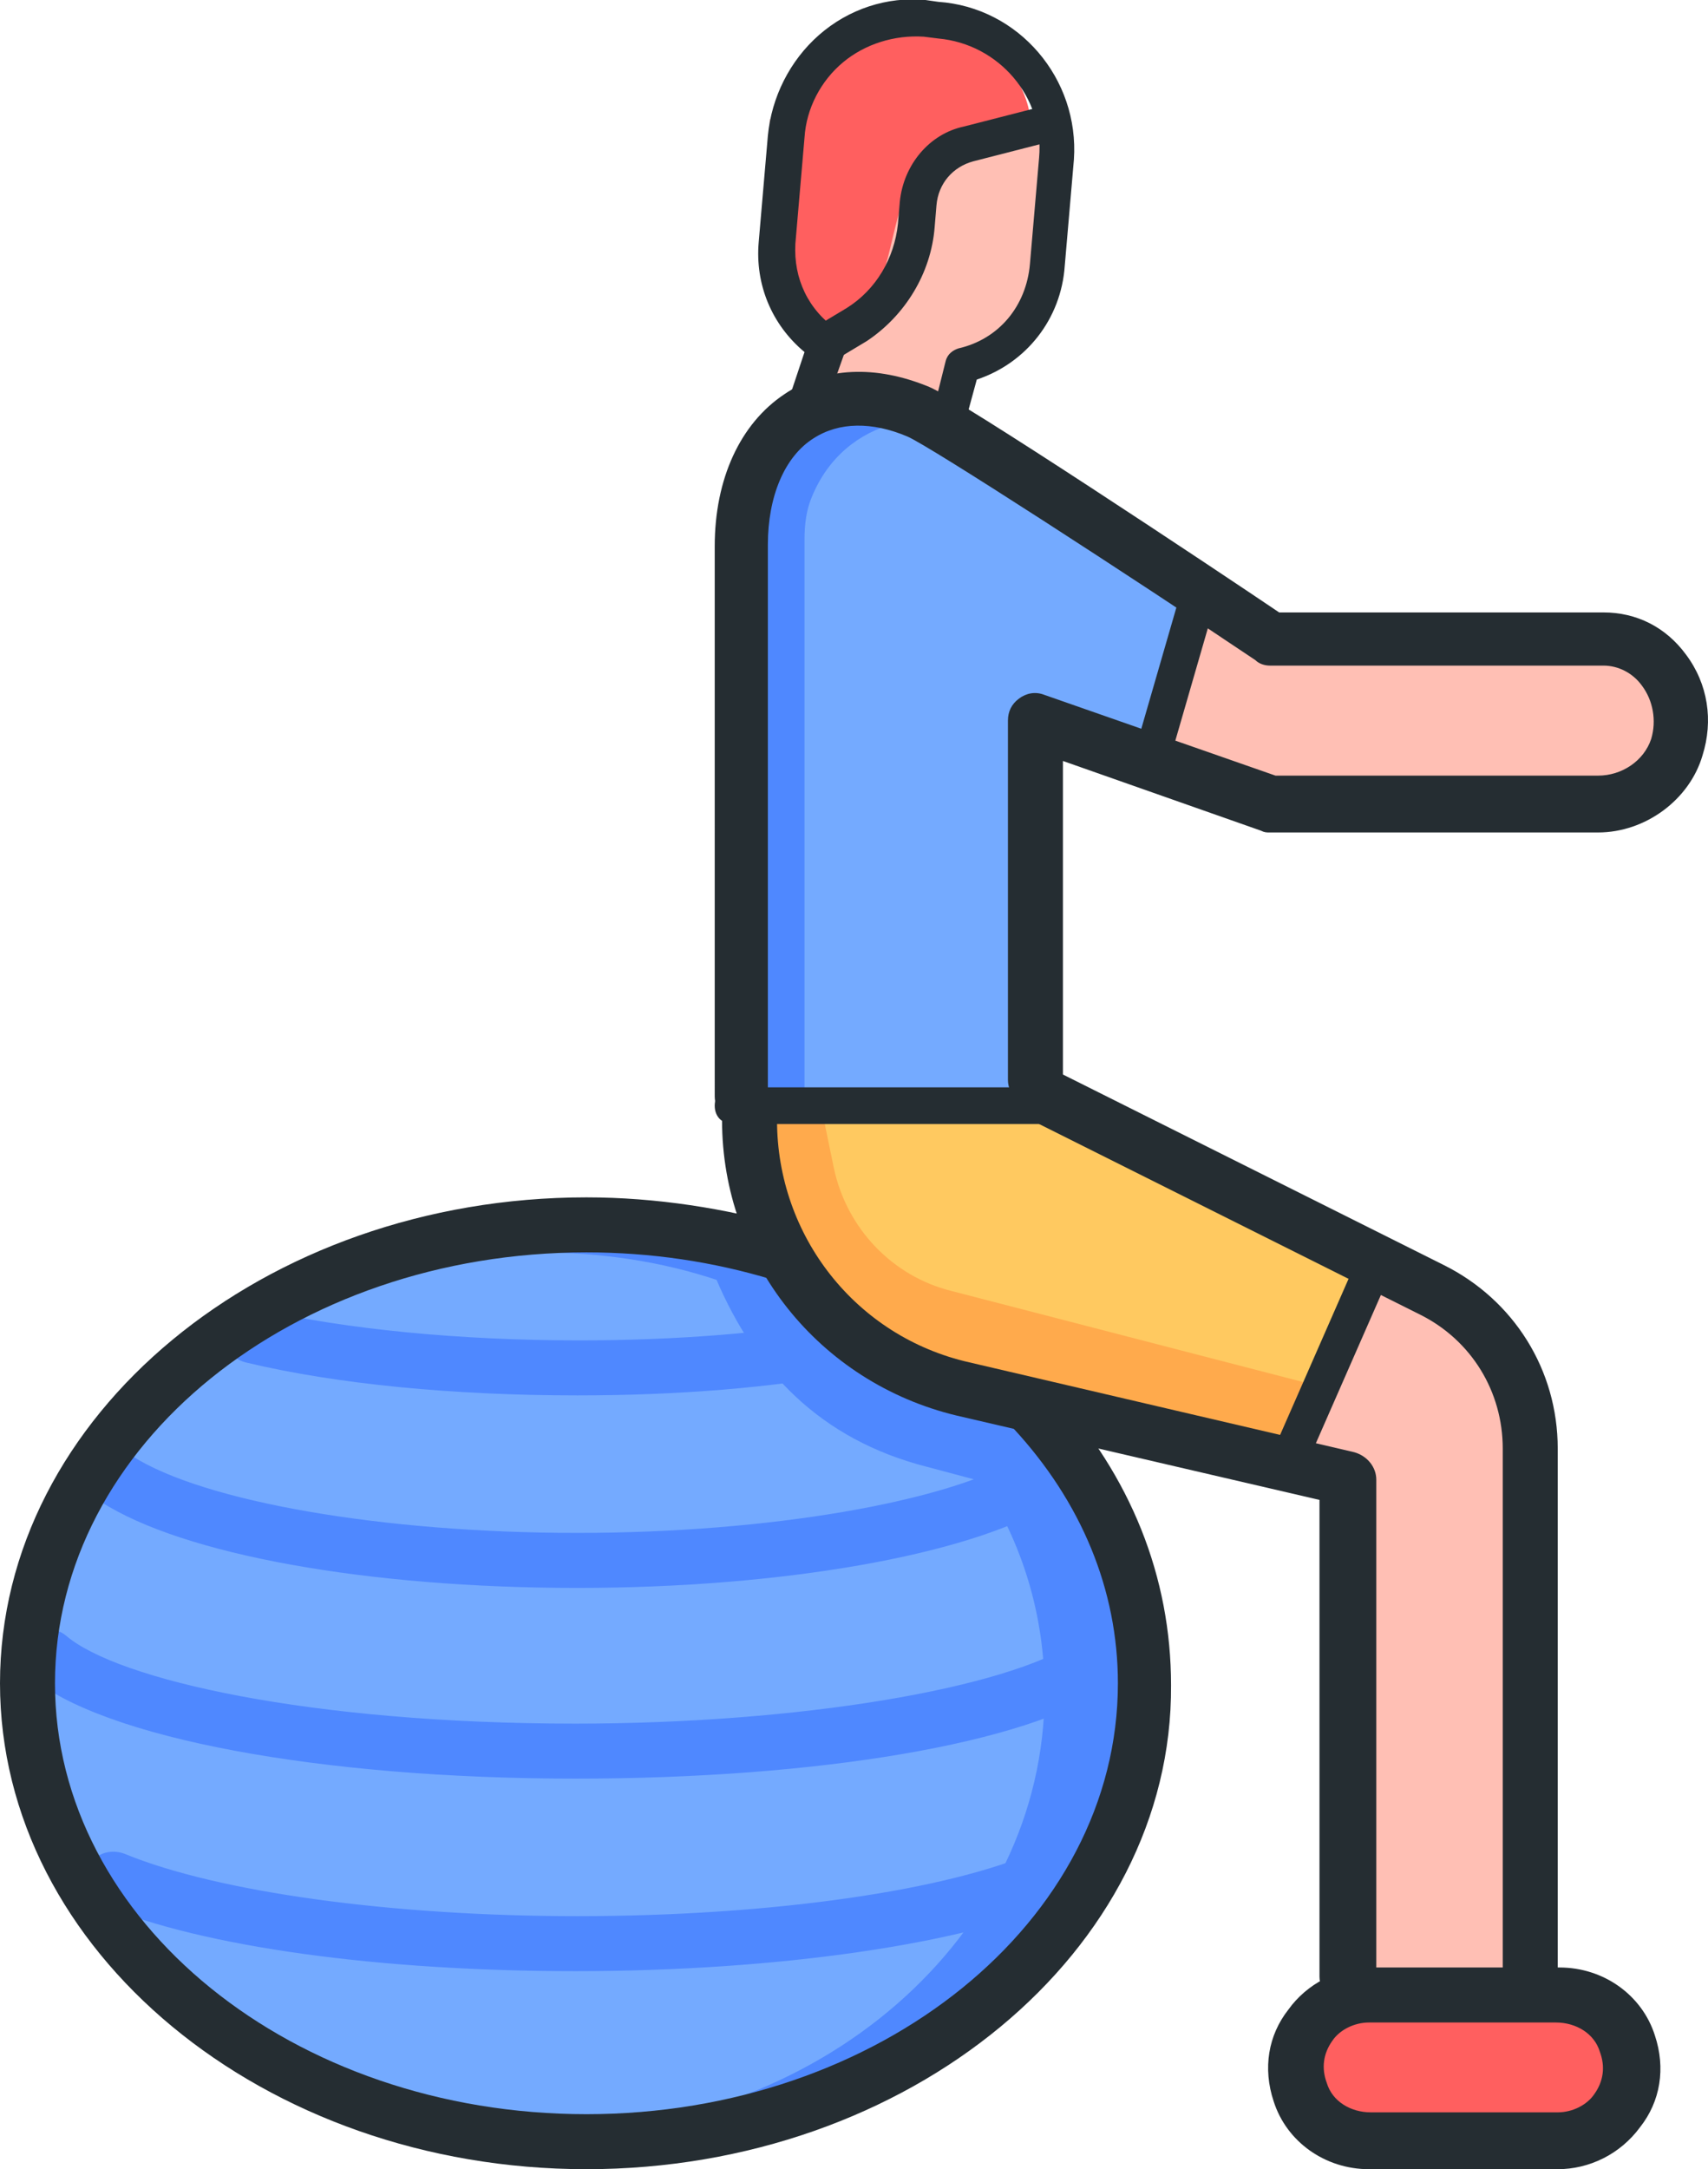
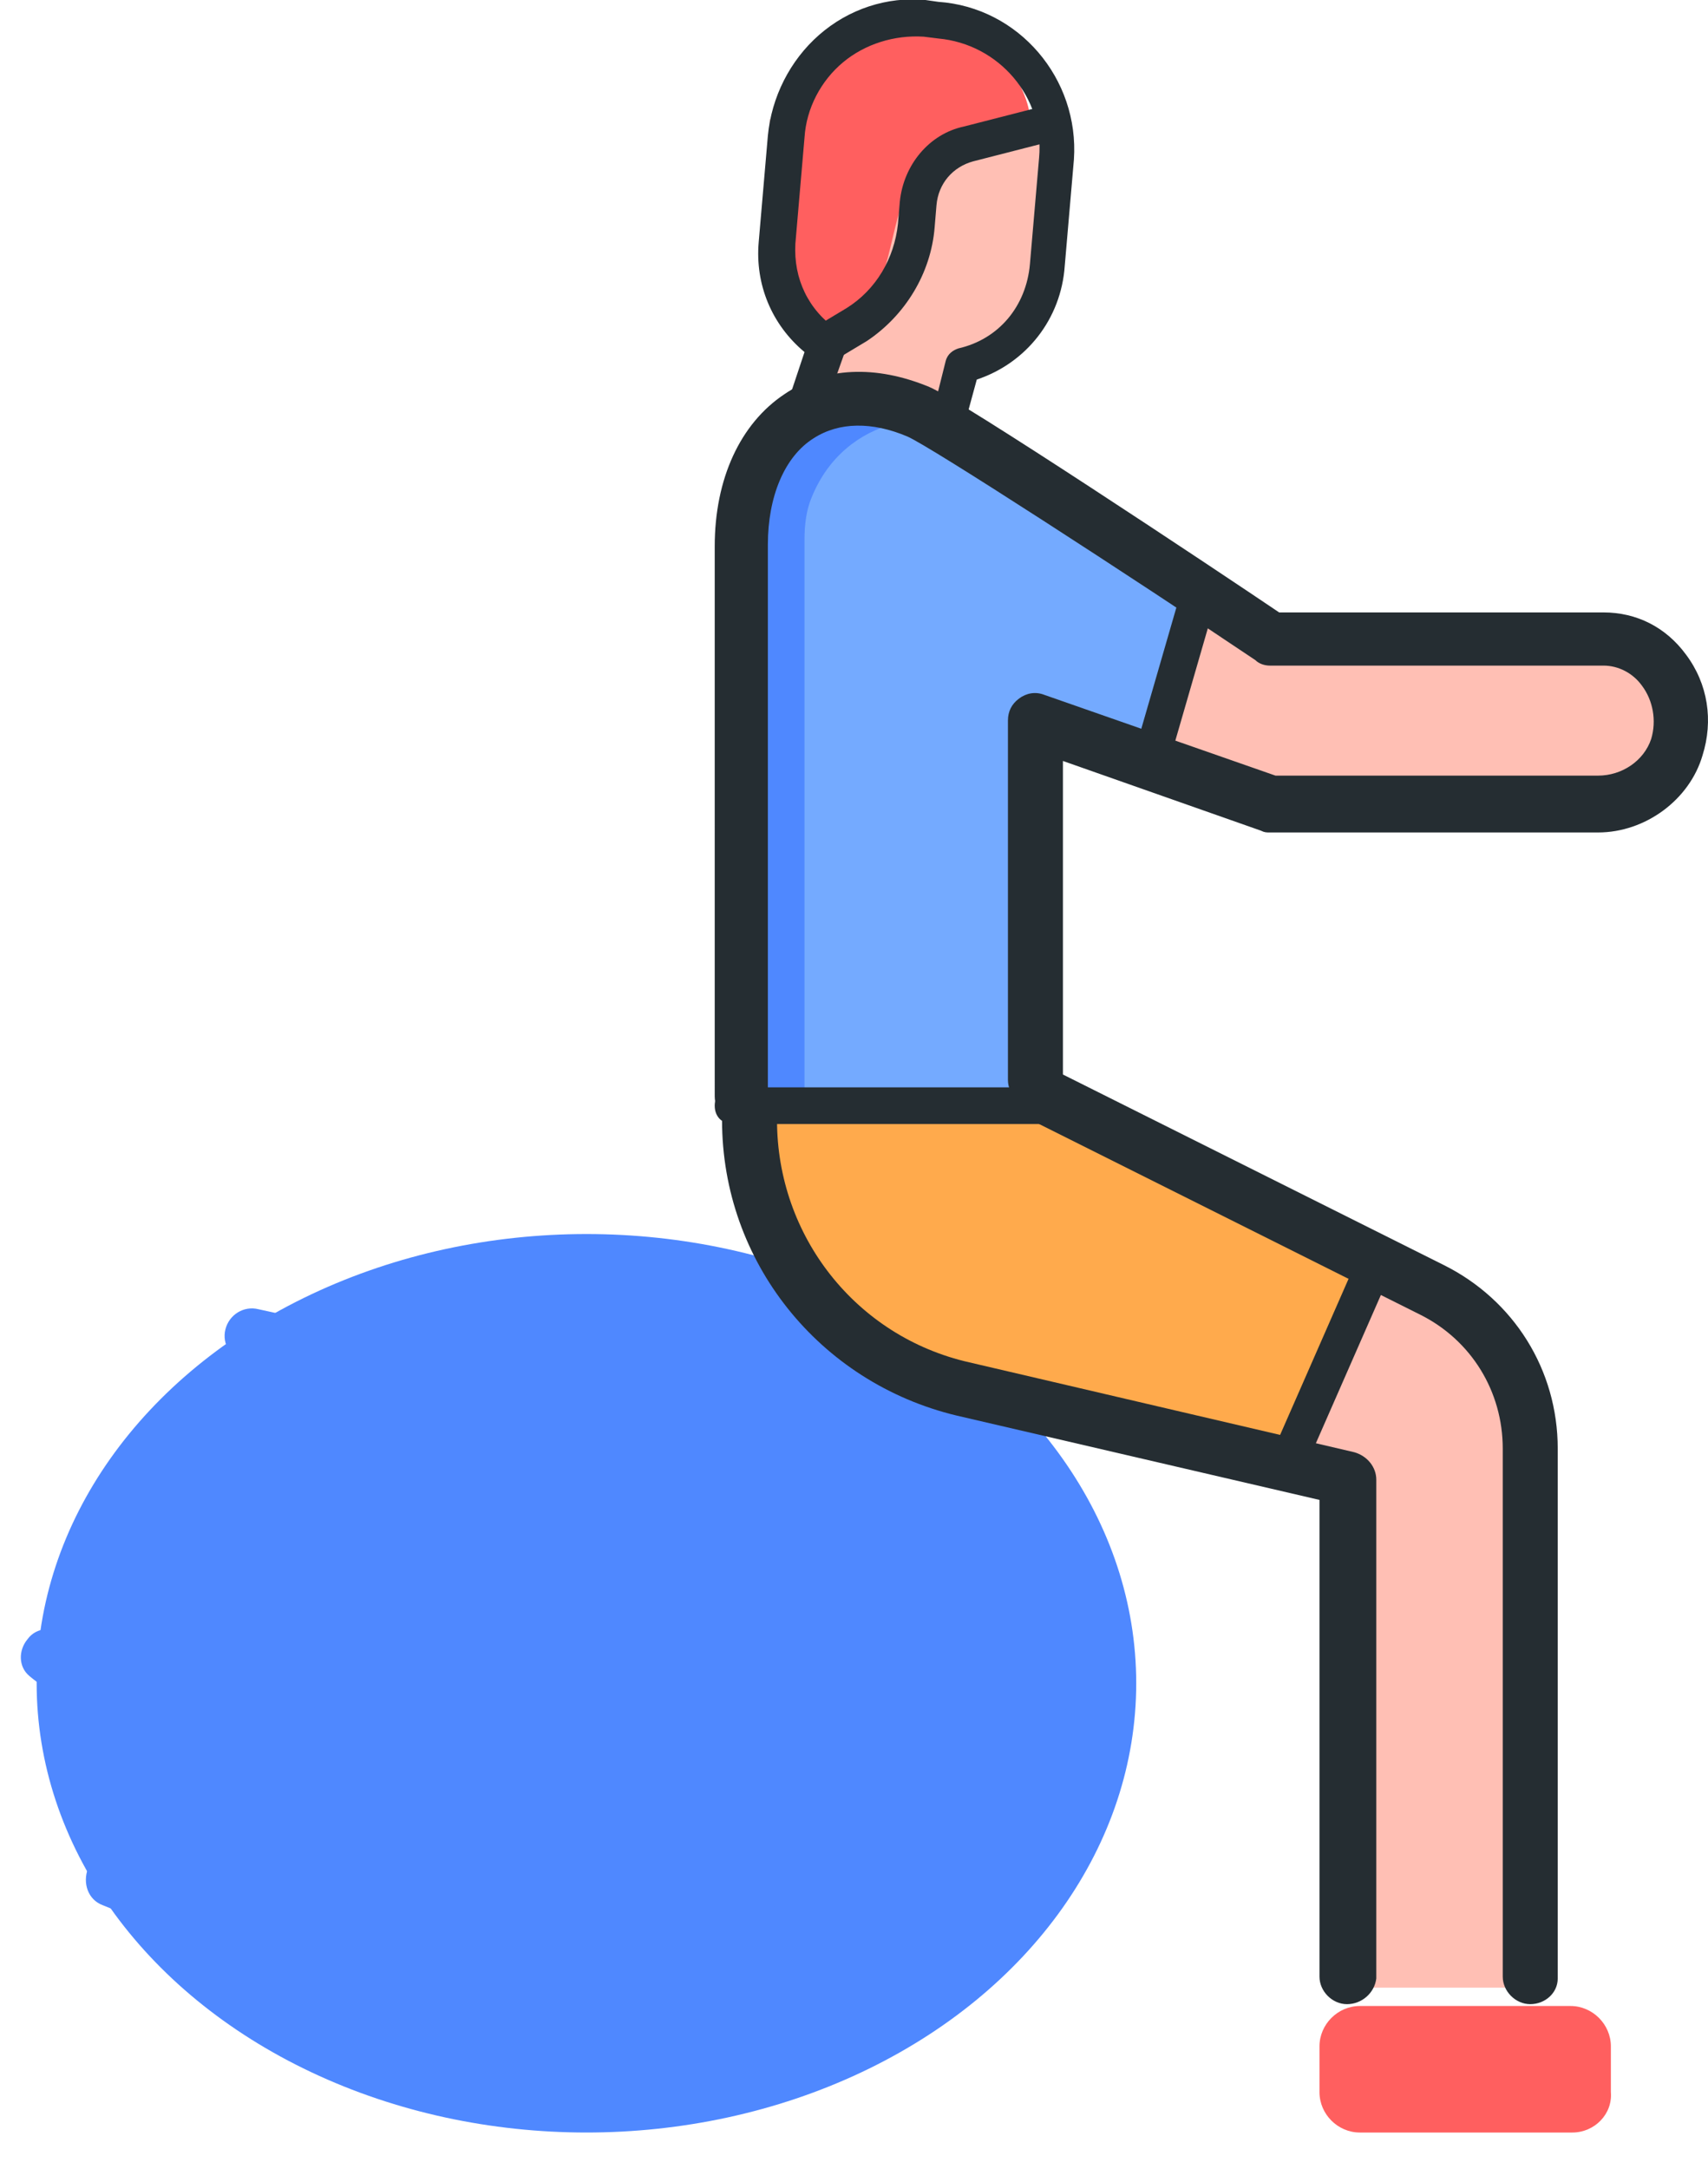
<svg xmlns="http://www.w3.org/2000/svg" version="1.1" x="0px" y="0px" viewBox="0 0 93.2 118.3" style="enable-background:new 0 0 93.2 118.3;" xml:space="preserve">
  <style type="text/css">
	.st0{fill:#FFBFB4;}
	.st1{fill:#FF5F5F;}
	.st2{fill:#4F88FF;}
	.st3{fill:#74AAFF;}
	.st4{fill:#FFAA4C;}
	.st5{fill:#FFC960;}
	.st6{fill:#252D32;}
</style>
  <g id="Color">
    <g>
      <path class="st0" d="M42,6.5l0,8.2c0,0.7,1.7,3.4,2.4,3.6l-0.7,3.8l7.3,1l0.8-3.6c2.3-0.3,4.6-2.7,4.6-5l0.5-8.2L42,6.5z" />
      <path class="st1" d="M44.5,18.4c1.1-0.7,2.7-1.4,3.3-2.5c1.1-2.2,1-5.9,3-7.3c2-1.5,5.4-2.1,5.4-2.1c0-1.6-2.1-5.2-5.1-5.2    l-2.3-0.1c-3.8,0-6.6,2.6-6.9,7.8v6C42,16.5,43.6,18.1,44.5,18.4z" />
      <ellipse class="st2" cx="32" cy="91.8" rx="30" ry="24.5" />
-       <path class="st3" d="M50.6,80c-5.9-1.5-9.4-5.3-11.5-10.2c-3-1-6.3-1.5-9.7-1.5C14.3,68.3,2,79.1,2,92.3s12.3,24,27.5,24    S57,105.6,57,92.3c0-4.2-1.2-8.1-3.4-11.5L50.6,80z" />
      <path class="st0" d="M87.4,43.3H68.2L63,41l2.1-9.1l4.1,3.4h18.1c2.4,0,4.3,2.6,3.4,5.3C90.3,42.3,88.9,43.3,87.4,43.3z" />
      <path class="st0" d="M78.1,70.8l-2.9-1.6l-4.5,10.9l3.4,1.1v27.2h9V79.2C83,75.7,81.1,72.5,78.1,70.8z" />
      <path class="st1" d="M85.8,116.3H74.2c-1.2,0-2.2-1-2.2-2.2v-2.5c0-1.2,1-2.2,2.2-2.2h11.5c1.2,0,2.2,1,2.2,2.2v2.5    C88,115.3,87,116.3,85.8,116.3z" />
      <path class="st4" d="M56.2,60.3H41v0.3c0,6.9,4.6,12.8,11.3,14.6l18.1,4.7L74.7,69L56.2,60.3z" />
-       <path class="st5" d="M44.8,60.3l0.7,3.4c0.7,3.3,3.2,5.9,6.4,6.7l19.7,5.1l3.3-6.5l-18.5-8.7H44.8z" />
      <path class="st2" d="M41,29.4v30.9h15V38.6l6.4,1.1l2.1-7.6l-14-8.3c-3.1-1.8-7.1-0.8-8.9,2.6C41.2,27.3,41,28.4,41,29.4z" />
      <path class="st3" d="M62.5,40.8l2.2-8.7l-14.2-8.3c-0.5-0.3-1.1-0.5-1.7-0.7c-1.9,0.5-3.6,1.8-4.5,4c-0.3,0.7-0.4,1.5-0.4,2.3    v30.9h12V38.6L62.5,40.8z" />
      <g>
        <path class="st2" d="M31.4,97c-13.9,0-25.8-2.2-29.8-5.6C1,90.9,1,90,1.5,89.4C2,88.7,3,88.7,3.6,89.2C6.4,91.6,16.9,94,31.4,94     c12.2,0,23.5-1.9,27.4-4.5c0.7-0.5,1.6-0.3,2.1,0.4c0.5,0.7,0.3,1.6-0.4,2.1C56,95.1,44.6,97,31.4,97z" />
      </g>
      <g>
        <path class="st2" d="M31.4,107.5c-10.6,0-20.3-1.3-25.8-3.6c-0.8-0.3-1.1-1.2-0.8-2c0.3-0.8,1.2-1.1,2-0.8     c5.1,2.1,14.6,3.4,24.7,3.4c10.6,0,20.3-1.4,25.2-3.6c0.8-0.3,1.6,0,2,0.8c0.3,0.8,0,1.6-0.8,2C52.6,106,42.5,107.5,31.4,107.5z" />
      </g>
      <g>
-         <path class="st2" d="M31.5,86.6c-11.4,0-21.5-1.8-26-4.7c-0.7-0.4-0.9-1.4-0.4-2.1c0.5-0.7,1.4-0.9,2.1-0.4     c3.9,2.5,13.7,4.2,24.3,4.2c10.5,0,20.2-1.7,24.2-4.1c0.7-0.4,1.6-0.2,2.1,0.5c0.4,0.7,0.2,1.6-0.5,2.1     C52.8,84.8,42.7,86.6,31.5,86.6z" />
-       </g>
+         </g>
      <g>
        <path class="st2" d="M31.5,76.1c-6.7,0-13.1-0.6-18.1-1.8c-0.8-0.2-1.3-1-1.1-1.8c0.2-0.8,1-1.3,1.8-1.1c4.8,1.1,11,1.7,17.5,1.7     c5.3,0,10.4-0.4,14.7-1.2c0.8-0.1,1.6,0.4,1.7,1.2c0.1,0.8-0.4,1.6-1.2,1.7C42.2,75.7,36.9,76.1,31.5,76.1z" />
      </g>
    </g>
  </g>
  <g id="Line">
    <g>
      <path class="st6" d="M45.2,19.6c-0.3,0-0.7-0.2-0.8-0.5c-0.3-0.5-0.2-1.1,0.3-1.4l1.5-0.9c1.6-1,2.6-2.7,2.8-4.6l0.1-1.2    c0.2-2,1.6-3.7,3.5-4.1l3.9-1C57,5.7,57.5,6,57.7,6.6c0.1,0.5-0.2,1.1-0.7,1.2l-3.9,1c-1.1,0.3-1.9,1.2-2,2.4l-0.1,1.2    c-0.2,2.5-1.6,4.8-3.7,6.2l-1.5,0.9C45.6,19.5,45.4,19.6,45.2,19.6z" />
    </g>
    <g>
      <path class="st6" d="M51.8,23.7c-0.1,0-0.2,0-0.2,0c-0.5-0.1-0.9-0.7-0.7-1.2l0.7-2.8c0.1-0.4,0.4-0.6,0.7-0.7    c2.2-0.5,3.7-2.3,3.9-4.6l0.5-5.8c0.3-3.3-2.2-6.2-5.5-6.5L50.4,2c-1.6-0.1-3.2,0.4-4.4,1.4c-1.2,1-2,2.5-2.1,4.1l-0.5,5.8    c-0.1,1.9,0.7,3.6,2.3,4.7c0.4,0.3,0.5,0.7,0.4,1.2l-1.1,3.1c-0.2,0.5-0.7,0.8-1.3,0.6c-0.5-0.2-0.8-0.7-0.6-1.3l0.8-2.4    c-1.8-1.5-2.7-3.7-2.5-6l0.5-5.8c0.2-2.1,1.2-4.1,2.8-5.5c1.6-1.4,3.7-2.1,5.8-1.9l0.7,0.1c4.4,0.3,7.7,4.2,7.4,8.6l-0.5,5.8    c-0.2,2.9-2.1,5.3-4.8,6.2l-0.6,2.2C52.6,23.4,52.2,23.7,51.8,23.7z" />
    </g>
    <g>
      <path class="st6" d="M57,61.3H40c-0.6,0-1-0.4-1-1s0.4-1,1-1h17c0.6,0,1,0.4,1,1S57.6,61.3,57,61.3z" />
    </g>
    <g>
      <path class="st6" d="M73.5,109.3c-0.8,0-1.5-0.7-1.5-1.5V81.8l-19.8-4.6c-7.5-1.8-12.8-8.4-12.8-16.1c0-0.8,0.7-1.5,1.5-1.5    c0.8,0,1.5,0.7,1.5,1.5c0,6.3,4.3,11.8,10.5,13.2l21,4.9c0.7,0.2,1.2,0.8,1.2,1.5v27.2C75,108.7,74.3,109.3,73.5,109.3z" />
    </g>
    <g>
      <path class="st6" d="M83.5,109.3c-0.8,0-1.5-0.7-1.5-1.5V79c0-3.1-1.7-5.9-4.5-7.3L56.7,61.3c-0.7-0.4-1-1.3-0.7-2    c0.4-0.7,1.3-1,2-0.7L78.8,69c3.8,1.9,6.2,5.7,6.2,10v28.9C85,108.7,84.3,109.3,83.5,109.3z" />
    </g>
    <g>
      <path class="st6" d="M63,41.9c-0.1,0-0.2,0-0.3,0c-0.5-0.2-0.8-0.7-0.7-1.2l2.2-7.6c0.2-0.5,0.7-0.8,1.2-0.7    c0.5,0.2,0.8,0.7,0.7,1.2l-2.2,7.6C63.8,41.6,63.4,41.9,63,41.9z" />
    </g>
    <g>
      <path class="st6" d="M70.6,80c-0.1,0-0.3,0-0.4-0.1c-0.5-0.2-0.7-0.8-0.5-1.3l4.3-9.8c0.2-0.5,0.8-0.7,1.3-0.5    c0.5,0.2,0.7,0.8,0.5,1.3l-4.3,9.8C71.3,79.7,71,80,70.6,80z" />
    </g>
    <g>
-       <path class="st6" d="M85,118.3H74.7c-2.4,0-4.5-1.5-5.2-3.7c-0.6-1.8-0.3-3.6,0.8-5c1-1.4,2.7-2.3,4.5-2.3h10.3    c2.4,0,4.5,1.5,5.2,3.7c0.6,1.8,0.3,3.6-0.8,5C88.4,117.5,86.7,118.3,85,118.3z M74.7,110.3c-0.8,0-1.6,0.4-2,1    c-0.5,0.7-0.6,1.5-0.3,2.3c0.3,1,1.3,1.6,2.4,1.6H85c0.8,0,1.6-0.4,2-1c0.5-0.7,0.6-1.5,0.3-2.3c-0.3-1-1.3-1.6-2.4-1.6H74.7z" />
-     </g>
+       </g>
    <g>
      <path class="st6" d="M40.5,61.3c-0.8,0-1.5-0.7-1.5-1.5V29.8c0-3.7,1.4-6.7,3.8-8.3c2.2-1.5,5-1.6,7.9-0.4    c1.7,0.7,15.4,9.8,19.1,12.3h17.7c1.8,0,3.4,0.8,4.5,2.3c1.2,1.6,1.5,3.6,0.9,5.5c-0.7,2.4-3.1,4.2-5.7,4.2H69.3    c-0.2,0-0.3,0-0.5-0.1L58,41.5v17.4c0,0.8-0.7,1.5-1.5,1.5c-0.8,0-1.5-0.7-1.5-1.5V39.3c0-0.5,0.2-0.9,0.6-1.2    c0.4-0.3,0.9-0.4,1.4-0.2l12.6,4.4h17.6c1.3,0,2.5-0.8,2.9-2c0.3-1,0.1-2.1-0.5-2.9c-0.5-0.7-1.3-1.1-2.1-1.1H69.3    c-0.3,0-0.6-0.1-0.8-0.3c-6.7-4.5-17.8-11.7-19-12.2c-1.9-0.8-3.7-0.8-5.1,0.1c-1.6,1-2.5,3.2-2.5,5.8v30.1    C42,60.7,41.3,61.3,40.5,61.3z" />
    </g>
    <g>
-       <path class="st6" d="M32,118.3c-17.6,0-32-11.9-32-26.5s14.4-26.5,32-26.5c3.8,0,7.6,0.6,11.1,1.6c0.8,0.2,1.2,1.1,1,1.9    c-0.2,0.8-1.1,1.2-1.9,1c-3.3-1-6.7-1.5-10.2-1.5c-16,0-29,10.5-29,23.5s13,23.5,29,23.5c16,0,29-10.5,29-23.5    c0-5.1-2-9.9-5.7-13.9c-0.6-0.6-0.5-1.6,0.1-2.1c0.6-0.6,1.6-0.5,2.1,0.1c4.2,4.6,6.4,10.1,6.4,16C64,106.4,49.6,118.3,32,118.3z" />
-     </g>
+       </g>
  </g>
</svg>